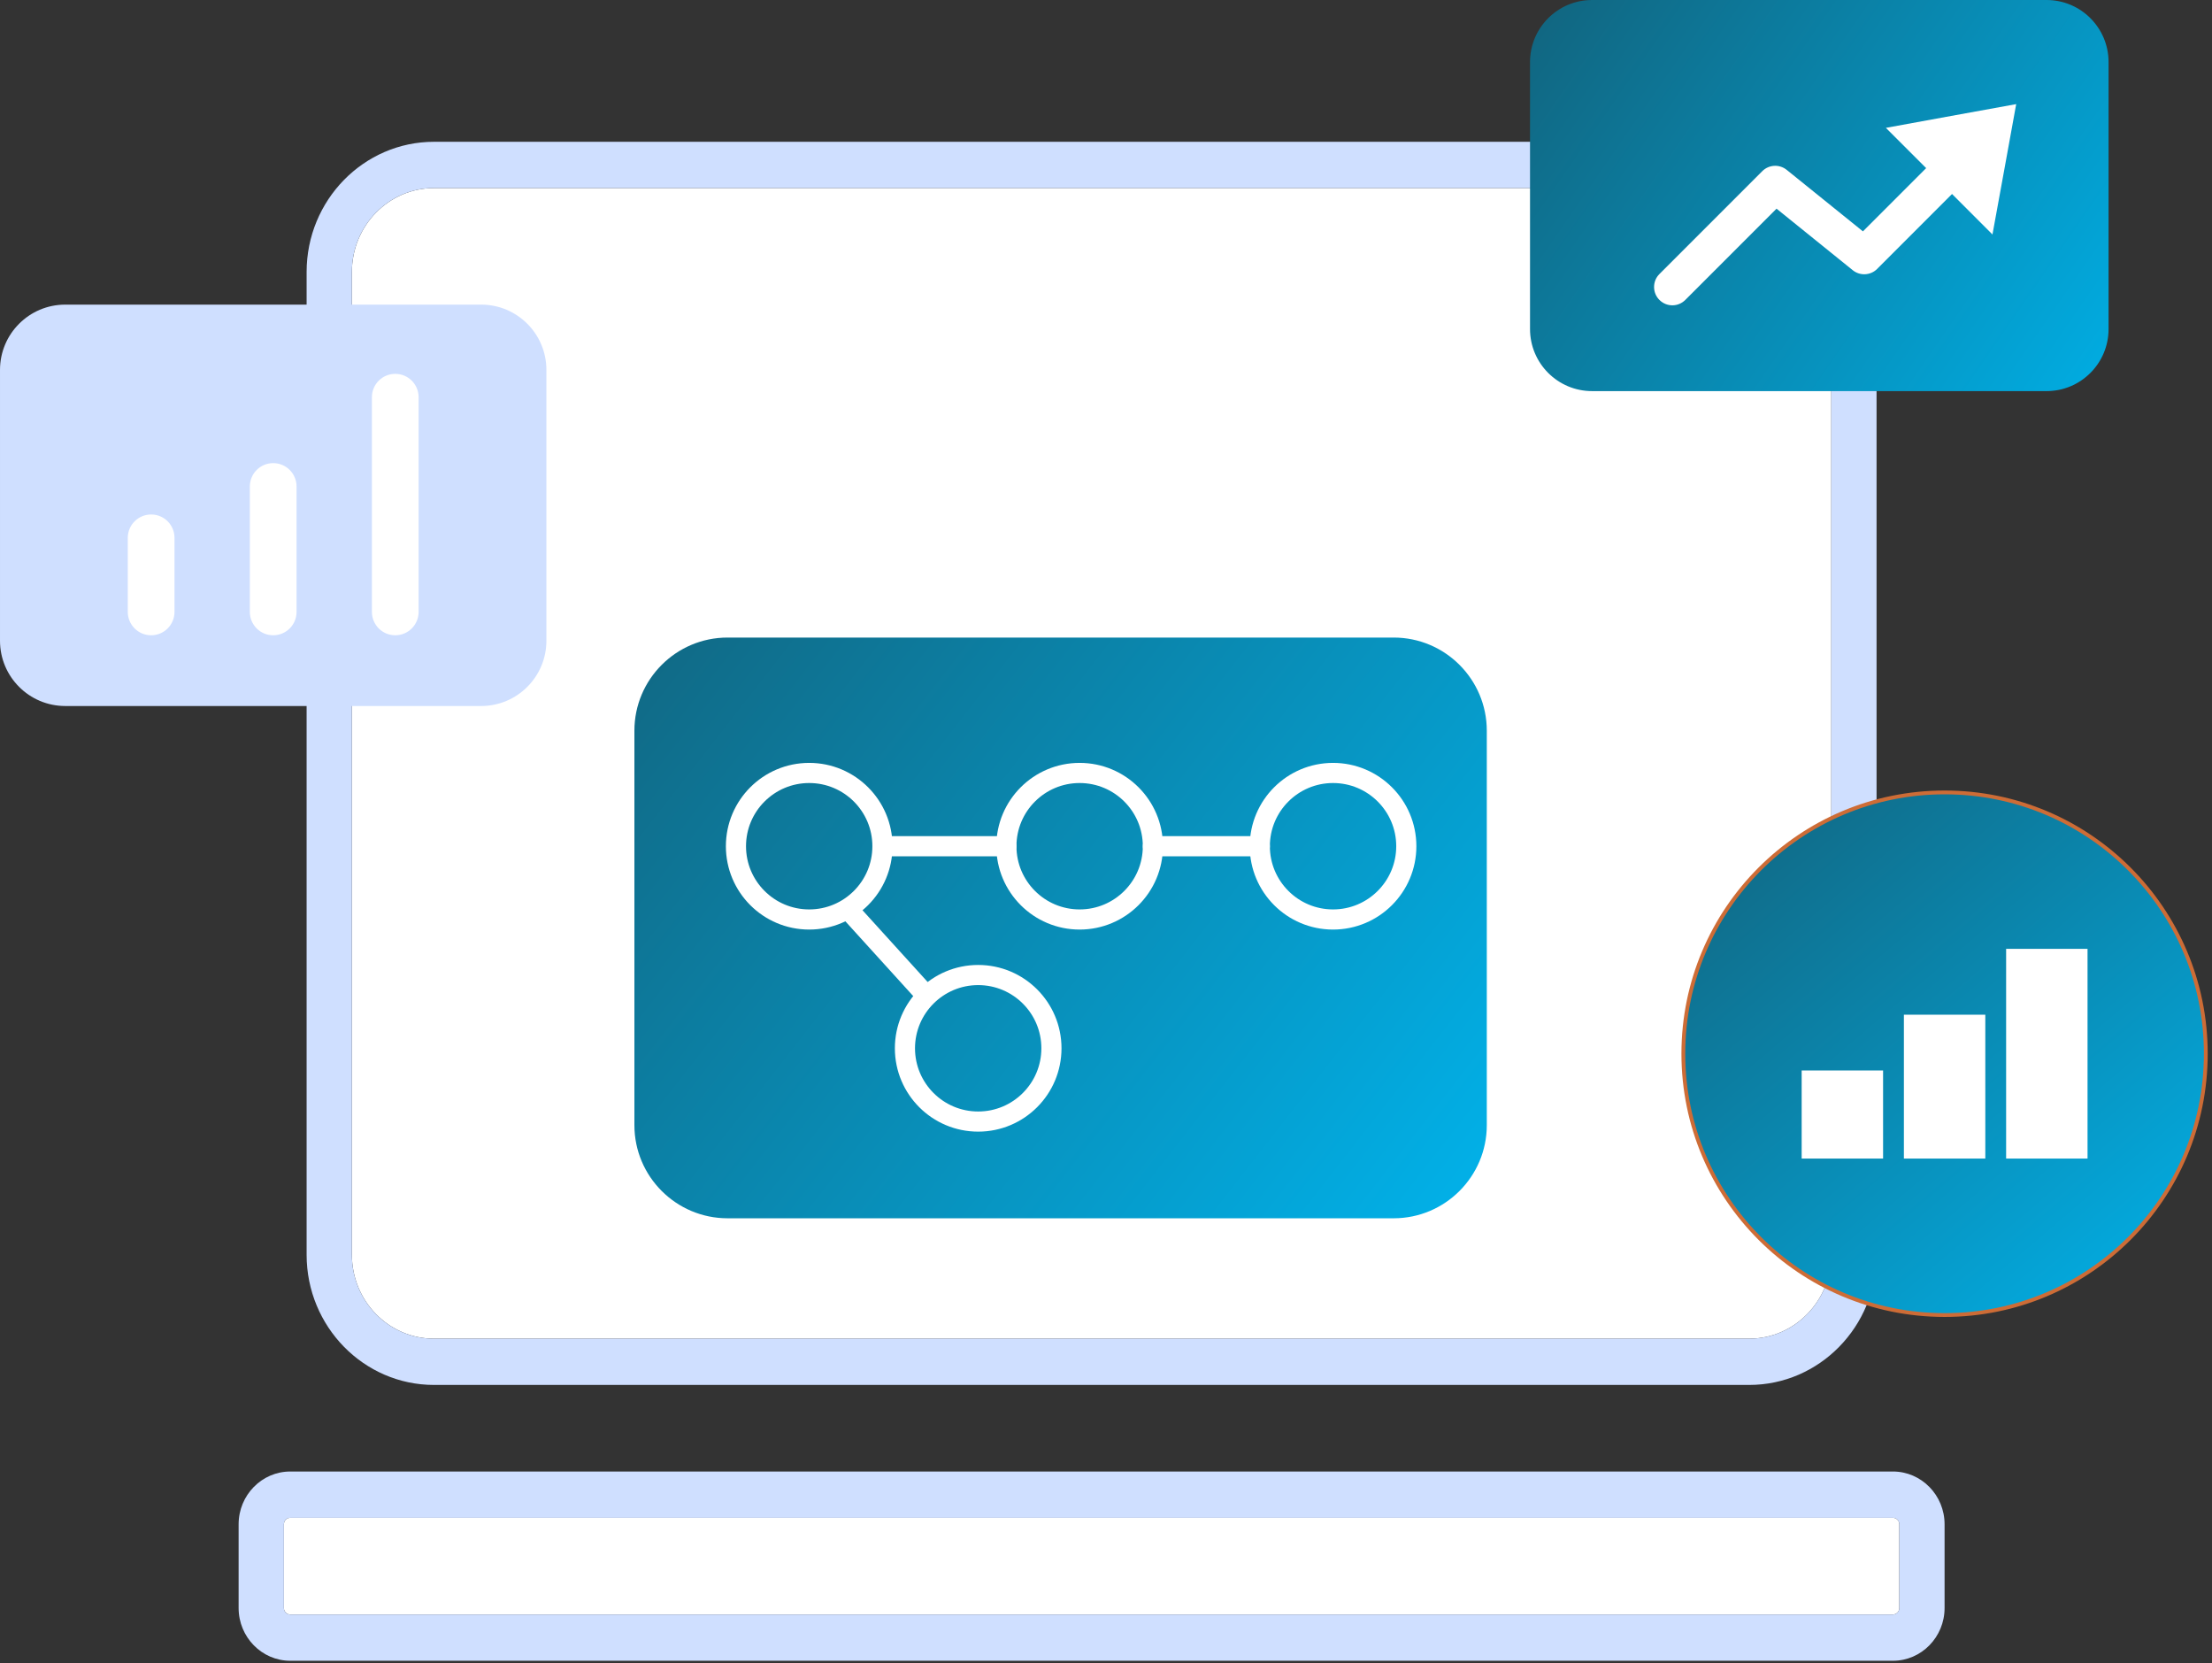
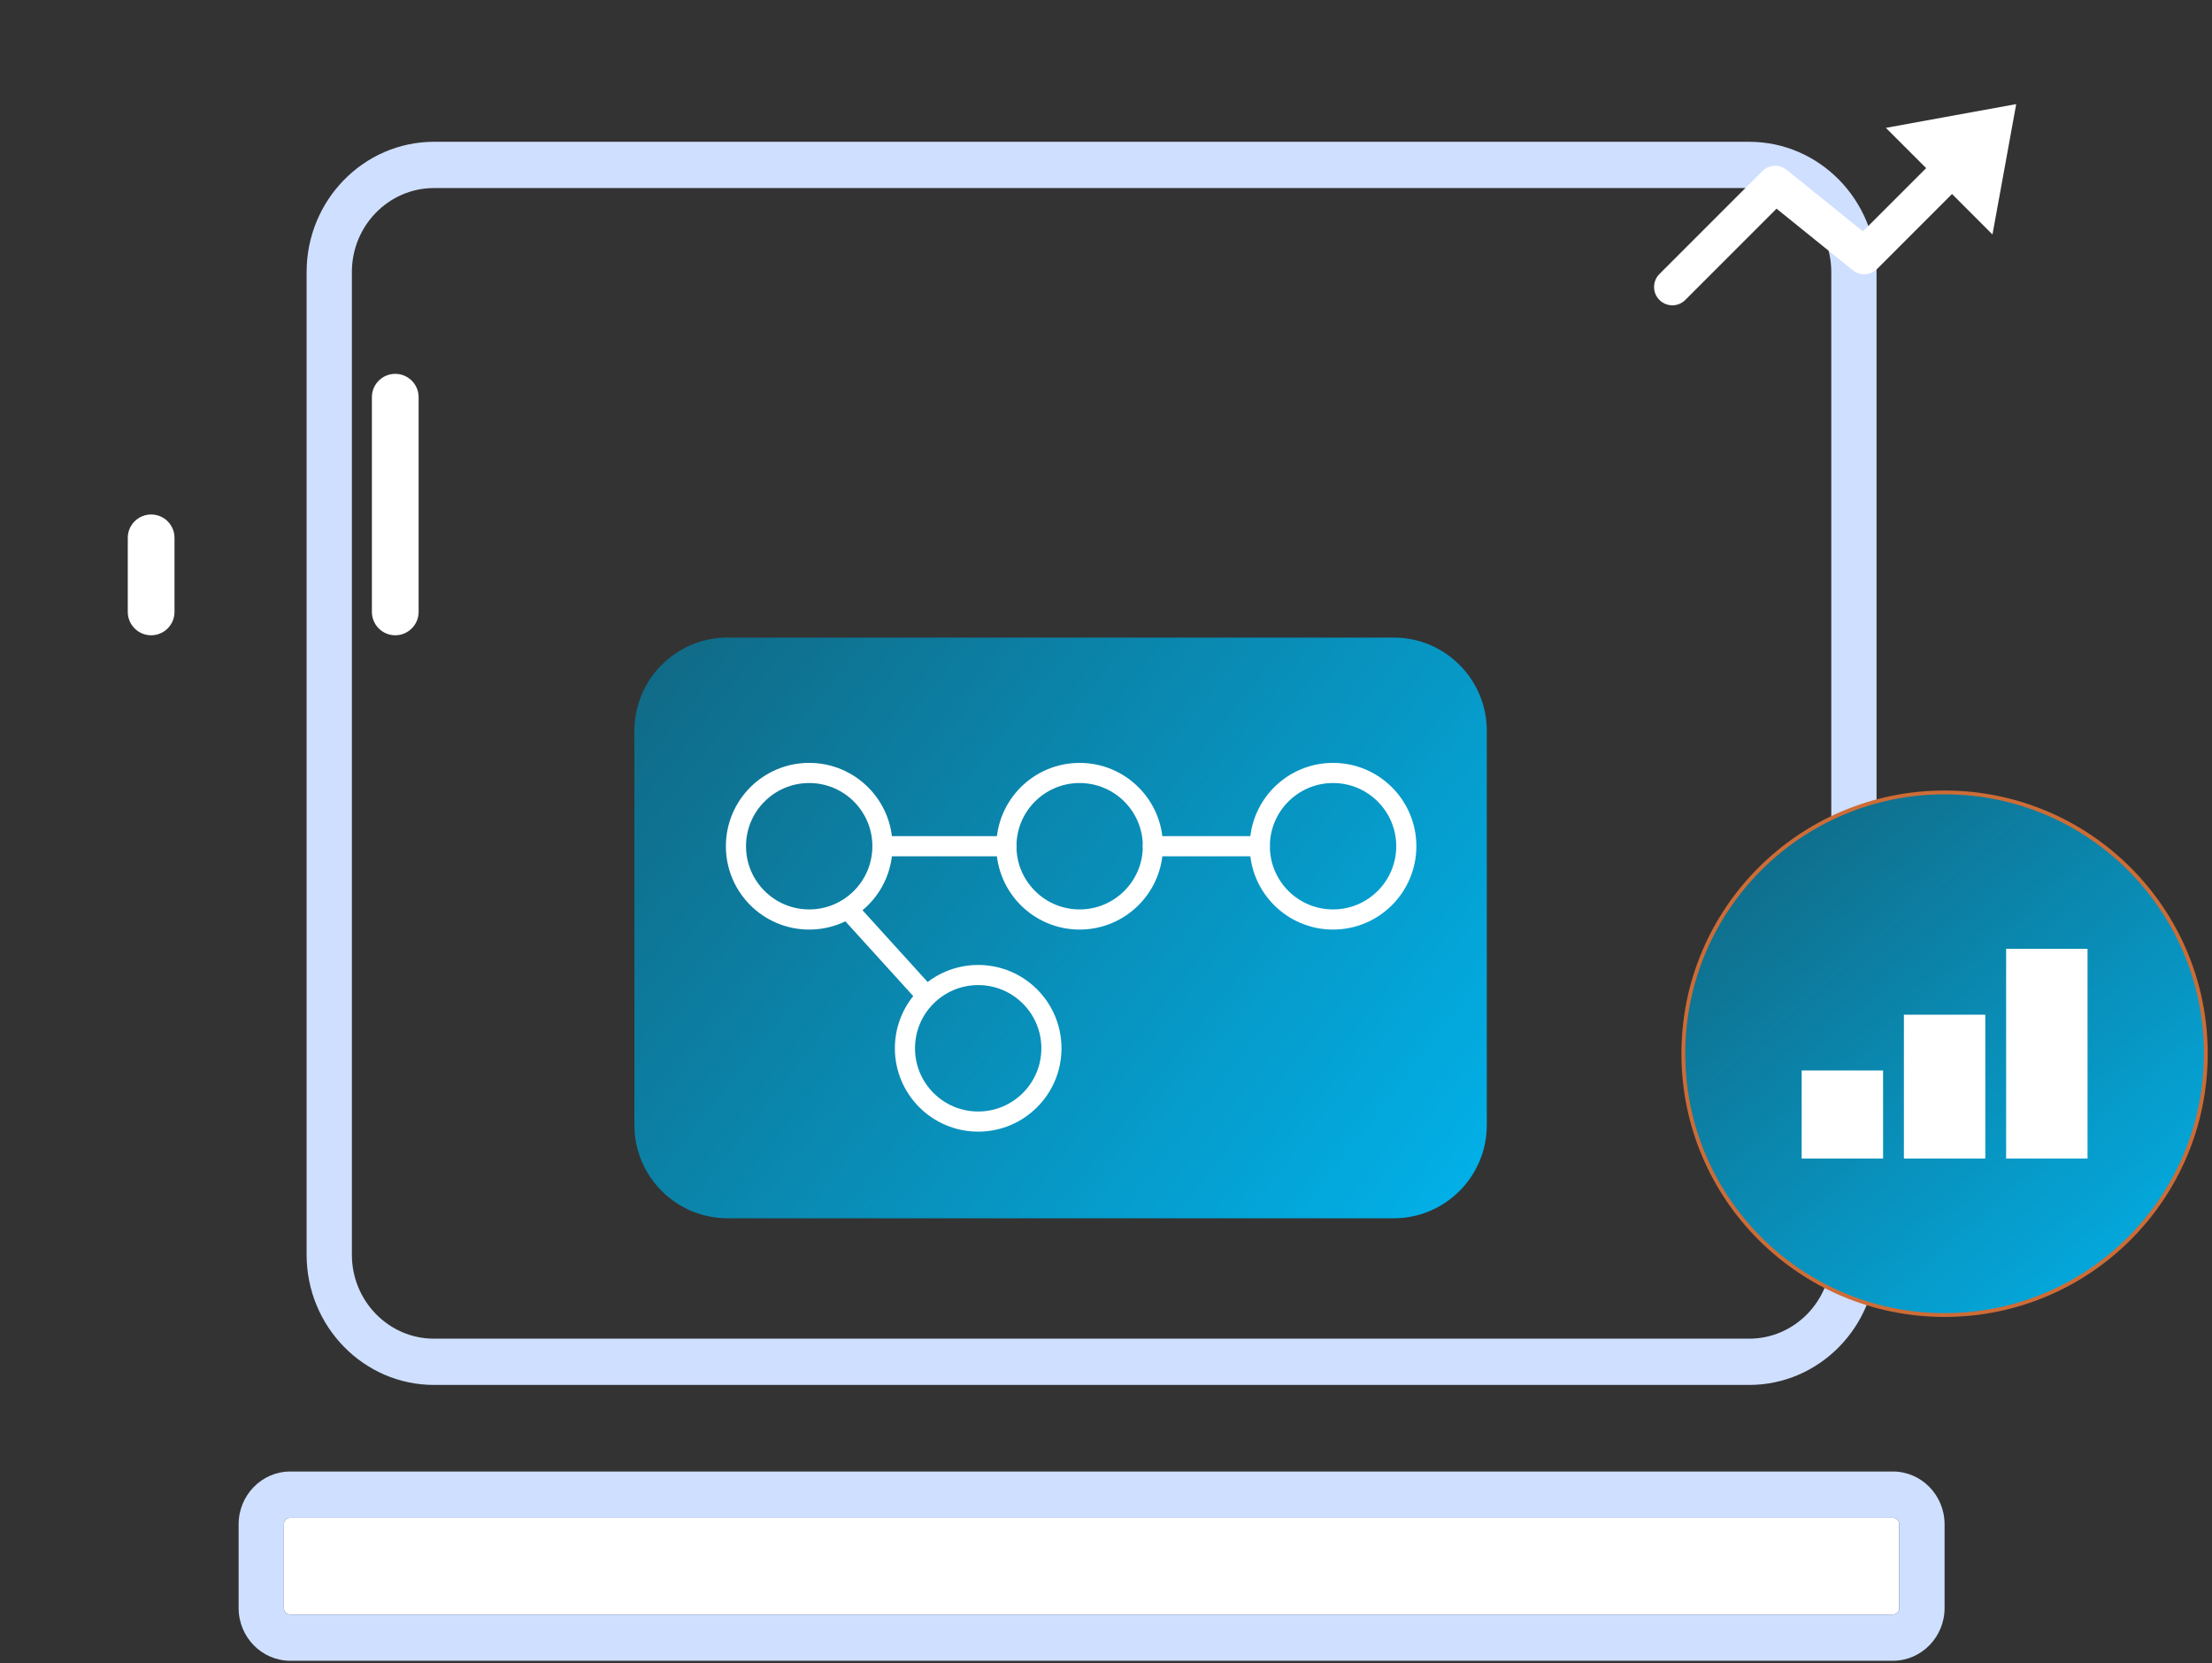
<svg xmlns="http://www.w3.org/2000/svg" width="100%" height="100%" viewBox="0 0 435 327" version="1.1" xml:space="preserve" style="fill-rule:evenodd;clip-rule:evenodd;stroke-linejoin:round;stroke-miterlimit:2;">
  <rect x="0" y="0" width="435" height="327" fill="#333333" stroke="none" />
  <g>
-     <path d="M343.985,36.971l-258.636,0c-8.904,0 -16.147,7.399 -16.147,16.494l-0,193.225c-0,9.095 7.243,16.494 16.147,16.494l258.636,0c8.904,0 16.145,-7.399 16.145,-16.494l0,-193.225c0,-9.095 -7.241,-16.494 -16.145,-16.494Z" style="fill:#fff;fill-rule:nonzero;" />
    <path d="M360.13,246.69c0,9.095 -7.241,16.494 -16.145,16.494l-258.636,0c-8.904,0 -16.147,-7.399 -16.147,-16.494l-0,-193.225c-0,-9.095 7.243,-16.494 16.147,-16.494l258.636,0c8.904,0 16.145,7.399 16.145,16.494l0,193.225Zm-16.145,-218.814l-258.636,0c-13.813,0 -25.051,11.48 -25.051,25.589l-0,193.225c-0,14.109 11.238,25.589 25.051,25.589l258.636,-0c13.811,-0 25.049,-11.48 25.049,-25.589l0,-193.225c0,-14.109 -11.238,-25.589 -25.049,-25.589Z" style="fill:#cfdfff;fill-rule:nonzero;" />
    <path d="M372.25,298.394l-315.167,-0c-0.691,-0 -1.253,0.574 -1.253,1.279l0,16.459c0,0.705 0.562,1.279 1.253,1.279l315.167,-0c0.692,-0 1.256,-0.574 1.256,-1.279l-0,-16.459c-0,-0.705 -0.564,-1.279 -1.256,-1.279Z" style="fill:#fff;fill-rule:nonzero;" />
    <path d="M373.506,316.132c-0,0.705 -0.564,1.279 -1.256,1.279l-315.167,-0c-0.691,-0 -1.253,-0.574 -1.253,-1.279l0,-16.459c0,-0.705 0.562,-1.279 1.253,-1.279l315.167,-0c0.692,-0 1.256,0.574 1.256,1.279l-0,16.459Zm-1.256,-26.833l-315.167,0c-5.601,0 -10.157,4.654 -10.157,10.374l0,16.459c0,5.72 4.556,10.374 10.157,10.374l315.167,-0c5.599,-0 10.16,-4.654 10.16,-10.374l-0,-16.459c-0,-5.72 -4.561,-10.374 -10.16,-10.374Z" style="fill:#cfdfff;fill-rule:nonzero;" />
  </g>
  <g>
-     <path d="M94.617,138.802l-81.783,0c-7.086,0 -12.834,-5.748 -12.834,-12.834l0,-53.246c0,-7.086 5.748,-12.834 12.834,-12.834l81.783,-0c7.086,-0 12.835,5.748 12.835,12.834l-0,53.246c-0,7.086 -5.749,12.834 -12.835,12.834Z" style="fill:#cfdfff;fill-rule:nonzero;" />
-     <path d="M53.726,124.896c-2.543,-0 -4.595,-2.062 -4.595,-4.595l0,-24.657c0,-2.532 2.052,-4.595 4.595,-4.595c2.542,0 4.594,2.063 4.594,4.595l0,24.657c0,2.533 -2.052,4.595 -4.594,4.595Z" style="fill:#fff;fill-rule:nonzero;" />
    <path d="M29.722,124.896c-2.532,-0 -4.595,-2.062 -4.595,-4.595l0,-14.559c0,-2.543 2.063,-4.595 4.595,-4.595c2.542,0 4.594,2.052 4.594,4.595l0,14.559c0,2.533 -2.052,4.595 -4.594,4.595Z" style="fill:#fff;fill-rule:nonzero;" />
    <path d="M77.73,124.896c-2.542,-0 -4.595,-2.062 -4.595,-4.595l0,-42.208c0,-2.543 2.053,-4.595 4.595,-4.595c2.532,-0 4.594,2.052 4.594,4.595l0,42.208c0,2.533 -2.062,4.595 -4.594,4.595Z" style="fill:#fff;fill-rule:nonzero;" />
  </g>
  <g>
    <path d="M433.782,207.157c0,28.374 -22.993,51.378 -51.367,51.378c-28.374,-0 -51.378,-23.004 -51.378,-51.378c0,-28.374 23.004,-51.367 51.378,-51.367c28.374,0 51.367,22.993 51.367,51.367Z" style="fill:url(#_Linear1);fill-rule:nonzero;stroke:#cd6c36;stroke-width:0.75px;" />
    <rect x="354.306" y="210.455" width="16.01" height="17.317" style="fill:#fff;fill-rule:nonzero;" />
    <rect x="374.41" y="199.49" width="16.01" height="28.282" style="fill:#fff;fill-rule:nonzero;" />
    <rect x="394.514" y="186.543" width="16.01" height="41.229" style="fill:#fff;fill-rule:nonzero;" />
  </g>
  <g>
    <path d="M292.386,143.664c-0,-10.111 -8.209,-18.32 -18.32,-18.32l-130.987,0c-10.111,0 -18.32,8.209 -18.32,18.32l-0,77.53c-0,10.111 8.209,18.32 18.32,18.32l130.987,0c10.111,0 18.32,-8.209 18.32,-18.32l-0,-77.53Z" style="fill:url(#_Linear2);" />
    <g>
      <circle cx="159.132" cy="166.368" r="14.405" style="fill:none;stroke:#fff;stroke-width:3.96px;stroke-linecap:round;stroke-miterlimit:1.5;" />
      <circle cx="212.315" cy="166.368" r="14.405" style="fill:none;stroke:#fff;stroke-width:3.96px;stroke-linecap:round;stroke-miterlimit:1.5;" />
      <circle cx="192.365" cy="206.095" r="14.405" style="fill:none;stroke:#fff;stroke-width:3.96px;stroke-linecap:round;stroke-miterlimit:1.5;" />
      <path d="M166.89,178.895l14.876,16.385" style="fill:none;stroke:#fff;stroke-width:3.96px;stroke-linecap:round;stroke-miterlimit:1.5;" />
      <path d="M173.538,166.368l24.372,-0" style="fill:none;stroke:#fff;stroke-width:3.96px;stroke-linecap:round;stroke-miterlimit:1.5;" />
      <path d="M226.721,166.368l21.025,-0" style="fill:none;stroke:#fff;stroke-width:3.96px;stroke-linecap:round;stroke-miterlimit:1.5;" />
      <circle cx="262.151" cy="166.368" r="14.405" style="fill:none;stroke:#fff;stroke-width:3.96px;stroke-linecap:round;stroke-miterlimit:1.5;" />
    </g>
  </g>
  <g>
-     <path d="M313.088,0l89.369,0c6.739,0 12.202,5.462 12.202,12.201l-0,52.491c-0,6.738 -5.463,12.201 -12.202,12.201l-89.369,-0c-6.739,-0 -12.201,-5.463 -12.201,-12.201l-0,-52.491c-0,-6.739 5.462,-12.201 12.201,-12.201Z" style="fill:url(#_Linear3);fill-rule:nonzero;" />
    <path d="M328.883,60.026c-0.93,-0 -1.849,-0.358 -2.553,-1.062c-1.4,-1.399 -1.4,-3.686 0,-5.085l20.227,-20.226c1.305,-1.307 3.379,-1.409 4.809,-0.255l14.988,12.088l17.939,-17.939c1.399,-1.409 3.685,-1.409 5.085,-0c1.408,1.409 1.408,3.686 0,5.085l-20.227,20.236c-1.297,1.297 -3.369,1.409 -4.798,0.255l-14.989,-12.099l-17.939,17.94c-0.704,0.704 -1.624,1.062 -2.542,1.062Z" style="fill:#fff;fill-rule:nonzero;" />
    <path d="M396.495,20.471l-2.329,12.814l-2.339,12.814l-10.474,-10.486l-10.486,-10.476l12.813,-2.338l12.815,-2.328Z" style="fill:#fff;fill-rule:nonzero;" />
  </g>
  <defs>
    <linearGradient id="_Linear1" x1="0" y1="0" x2="1" y2="0" gradientUnits="userSpaceOnUse" gradientTransform="matrix(75.169,87.856,-87.856,75.169,346.202,163.535)">
      <stop offset="0" style="stop-color:#106c89;stop-opacity:1" />
      <stop offset="1" style="stop-color:#03abe0;stop-opacity:1" />
    </linearGradient>
    <linearGradient id="_Linear2" x1="0" y1="0" x2="1" y2="0" gradientUnits="userSpaceOnUse" gradientTransform="matrix(173.649,133.659,-133.659,173.649,124.759,96.734)">
      <stop offset="0" style="stop-color:#12627b;stop-opacity:1" />
      <stop offset="1" style="stop-color:#01b2ea;stop-opacity:1" />
    </linearGradient>
    <linearGradient id="_Linear3" x1="0" y1="0" x2="1" y2="0" gradientUnits="userSpaceOnUse" gradientTransform="matrix(113.982,78.117,-78.117,113.982,299.877,-6.391)">
      <stop offset="0" style="stop-color:#12627b;stop-opacity:1" />
      <stop offset="1" style="stop-color:#01abe0;stop-opacity:1" />
    </linearGradient>
  </defs>
</svg>